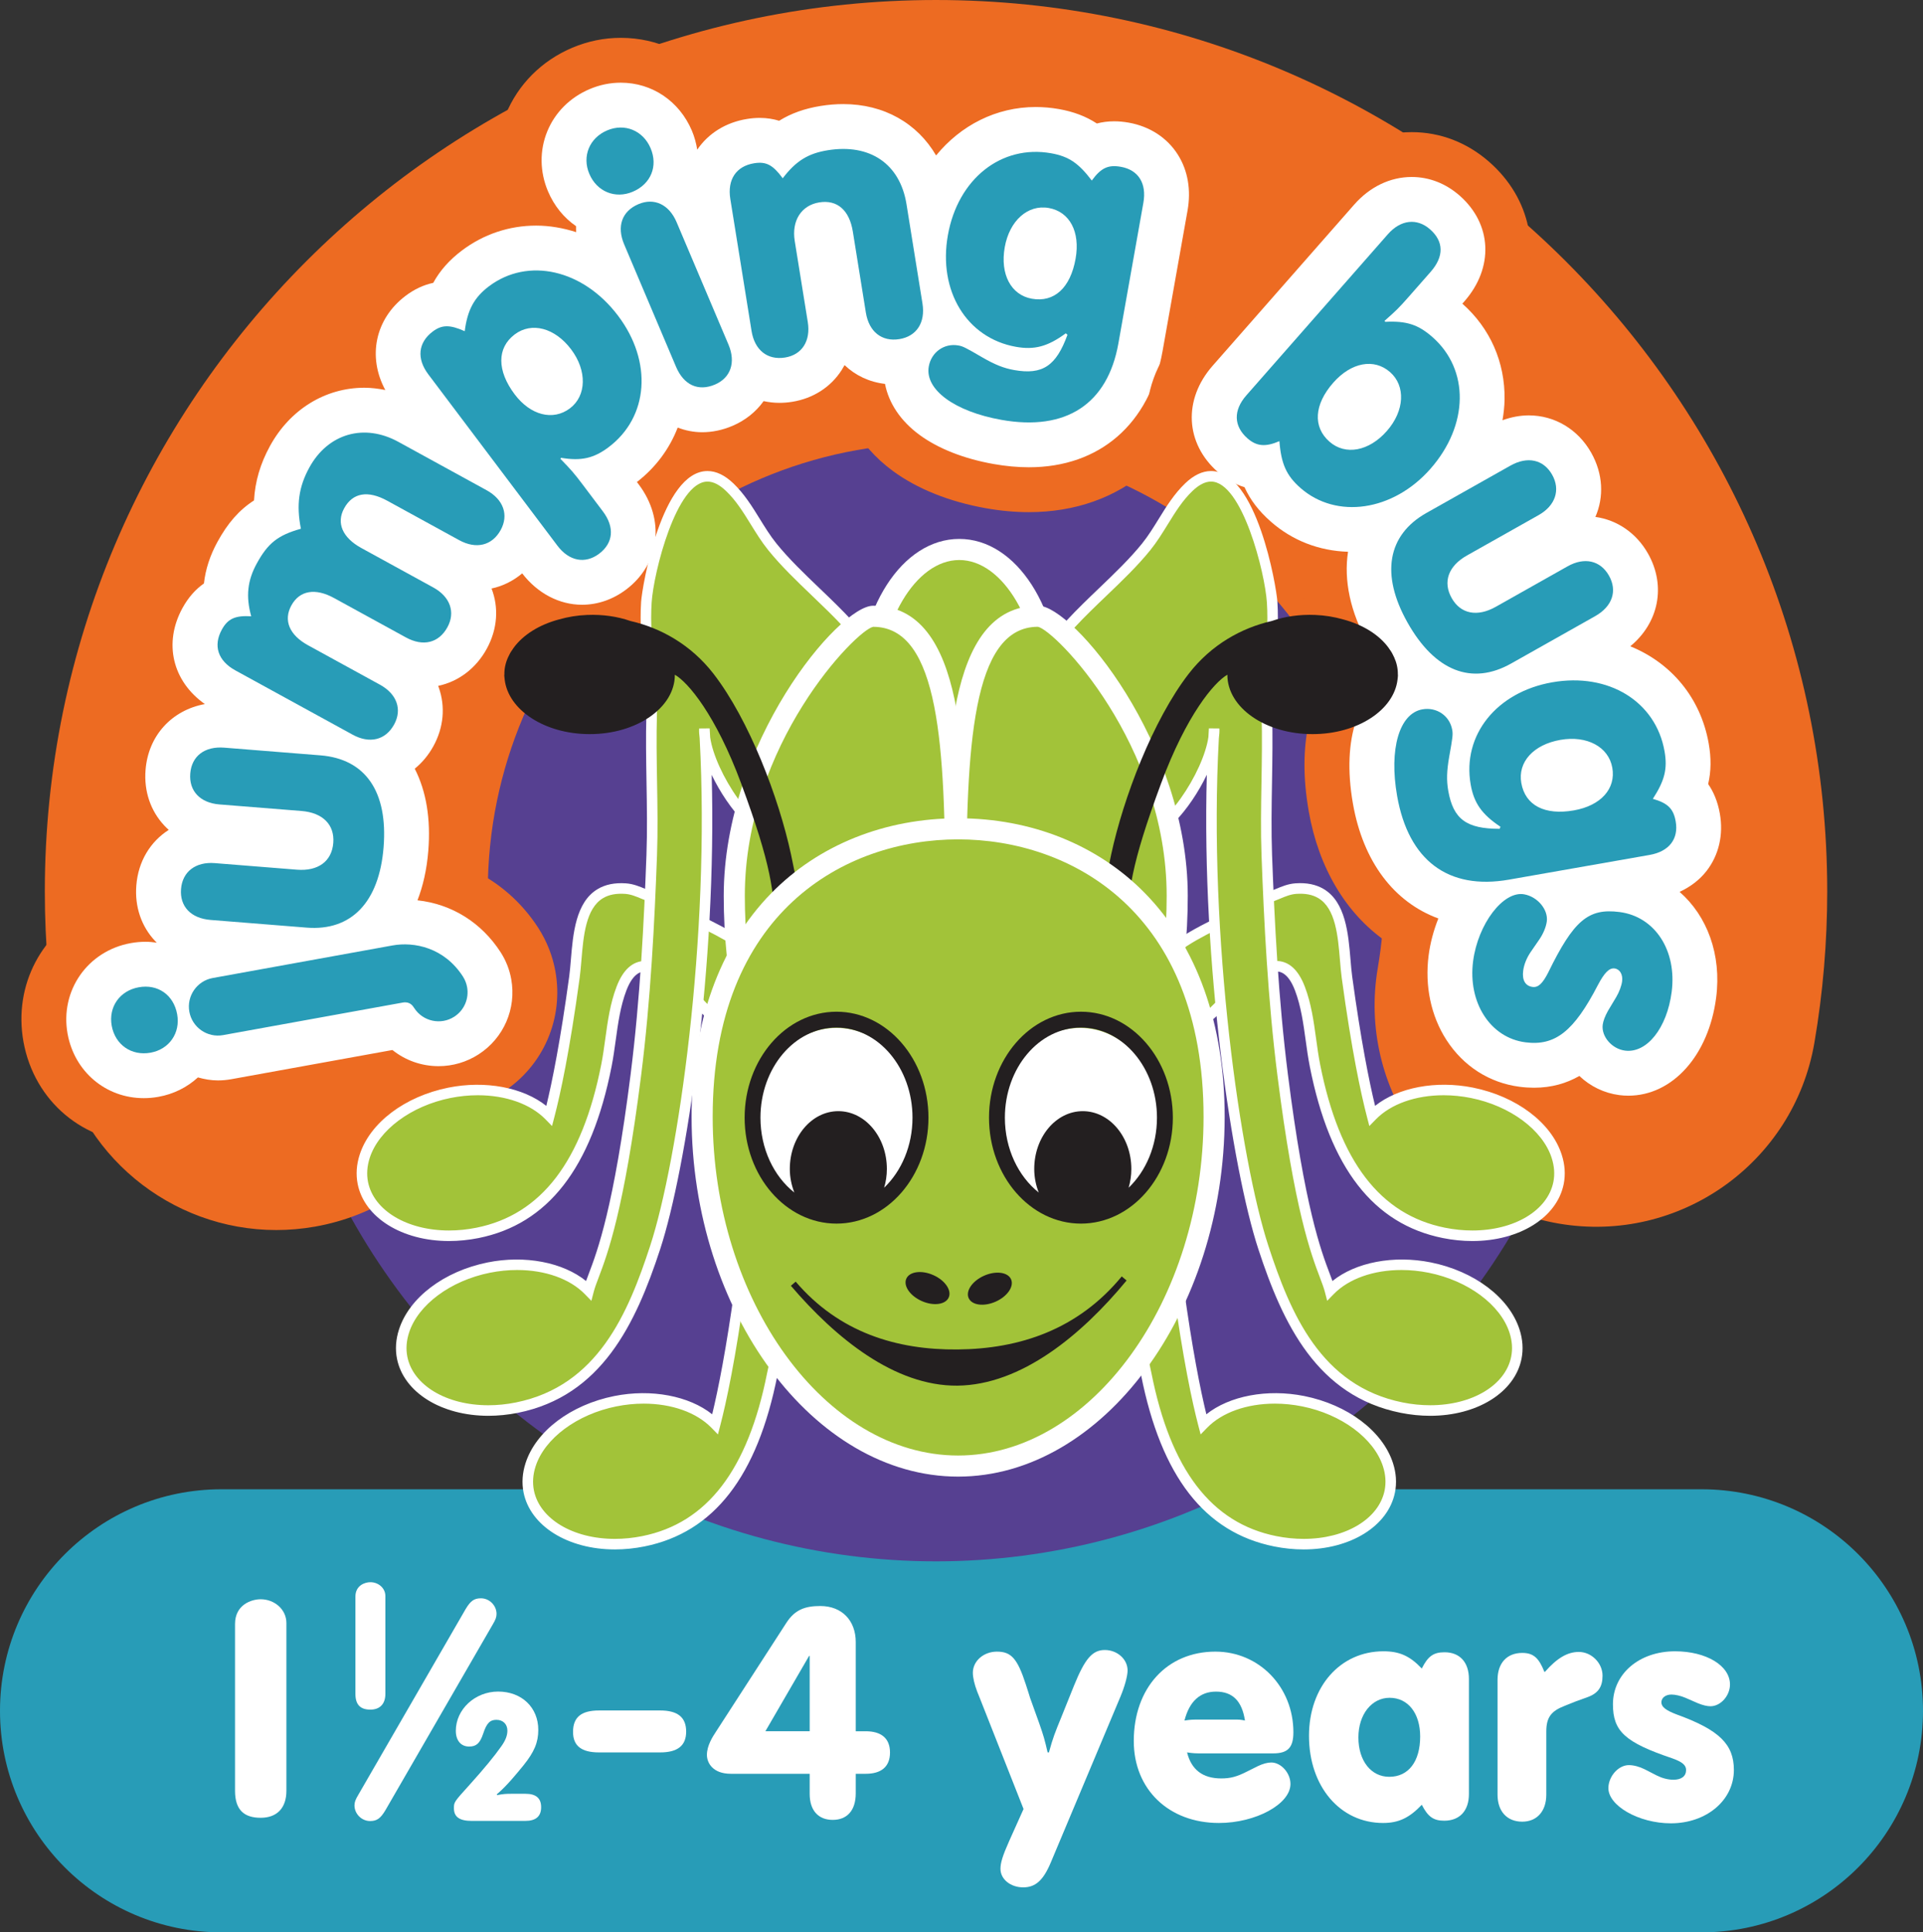
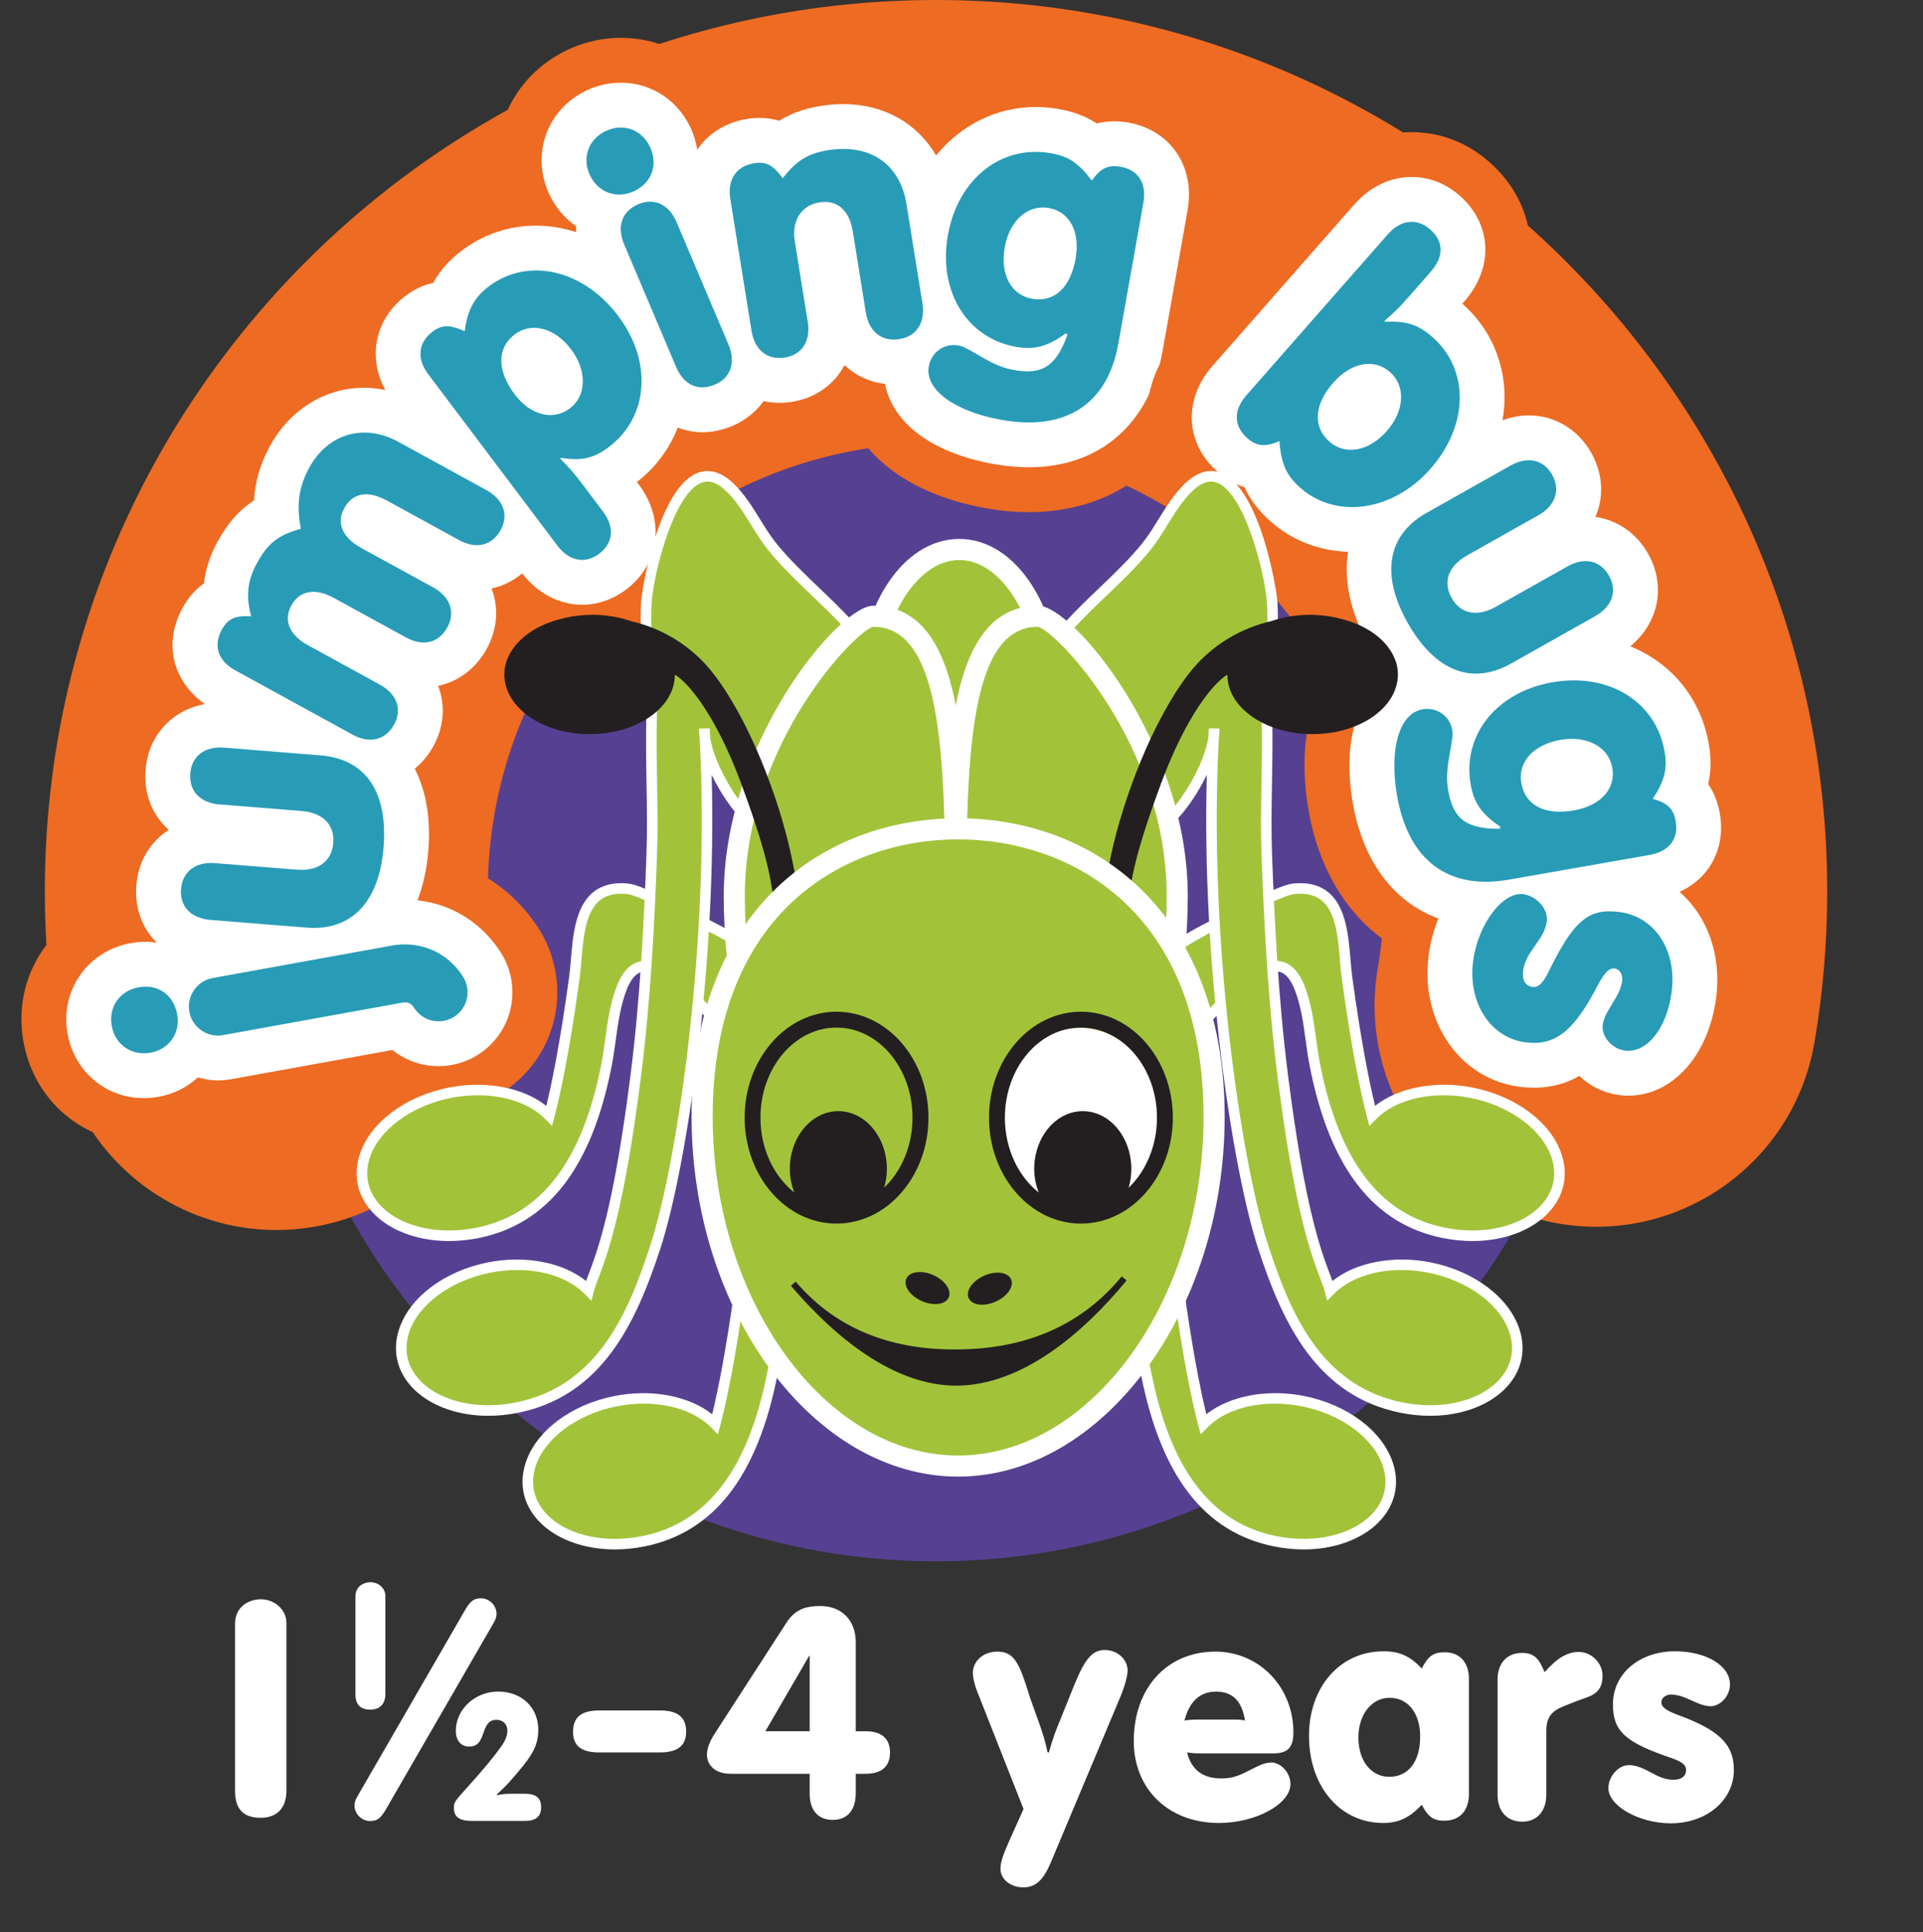
<svg xmlns="http://www.w3.org/2000/svg" version="1.1" id="Layer_1" x="0px" y="0px" width="390.072px" height="391.86px" viewBox="54.964 54.07 390.072 391.86" enable-background="new 54.964 54.07 390.072 391.86" xml:space="preserve">
  <rect x="54.964" y="54.07" width="390.072" height="391.86" fill="#333333" stroke="none" />
  <g>
-     <path fill="#289CB7" d="M400.11,445.93H99.89c-24.812,0-44.926-20.115-44.926-44.926s20.115-44.926,44.926-44.926h300.22   c24.816,0,44.926,20.115,44.926,44.926S424.926,445.93,400.11,445.93z" />
    <g>
      <path fill="#FFFFFF" d="M113.059,417.222c0,3.495-1.912,5.474-5.21,5.474c-3.297,0-5.21-1.517-5.21-5.474c0,0,0-31.255,0-33.829    c0-3.89,3.298-5.01,5.21-5.01c2.77,0,5.21,2.043,5.21,4.814V417.222z" />
      <path fill="#FFFFFF" d="M133.136,397.573c0,2.037-1.116,3.19-3.039,3.19c-1.922,0-3.038-0.882-3.038-3.19c0,0,0-18.228,0-19.729    c0-2.269,1.923-2.921,3.038-2.921c1.616,0,3.039,1.191,3.039,2.808V397.573z" />
      <path fill="#FFFFFF" d="M133.134,421.179c-0.989,1.648-1.715,2.177-3.099,2.177c-1.714,0-3.165-1.452-3.165-3.167    c0-0.658,0.197-1.187,0.791-2.175l21.761-37.652c0.988-1.648,1.714-2.175,3.098-2.175c1.715,0,3.165,1.45,3.165,3.163    c0,0.66-0.197,1.187-0.791,2.177L133.134,421.179z" />
      <path fill="#FFFFFF" d="M155.809,418.095c1.308-0.23,1.692-0.267,3-0.267h2.73c2.154,0,3.192,0.886,3.192,2.729    c0,1.847-1.077,2.77-3.192,2.77h-10.92c-2.423,0-3.577-0.807-3.577-2.539c0-1.268-0.039-1.23,3.23-4.845    c2.808-3.115,4.999-5.768,6.345-7.692c0.885-1.228,1.269-2.229,1.269-3.23c0-1.306-0.884-2.189-2.23-2.189    c-1.308,0-1.999,0.691-2.692,2.846c-0.654,1.922-1.384,2.574-2.846,2.574c-1.654,0-2.692-1.228-2.692-3.19    c0-4.346,3.884-7.96,8.575-7.96c4.807,0,8.153,3.23,8.153,7.768c0,2.539-0.808,4.461-3,7.191    c-1.576,1.924-3.345,4.076-5.114,5.614l-0.307,0.27L155.809,418.095z" />
      <path fill="#FFFFFF" d="M188.873,400.934c3.561,0,5.275,1.385,5.275,4.287c0,2.835-1.714,4.22-5.275,4.22h-12.396    c-3.561,0-5.275-1.32-5.275-4.153c0-2.969,1.648-4.354,5.275-4.354L188.873,400.934L188.873,400.934z" />
      <path fill="#FFFFFF" d="M219.204,413.775H203.21c-3.654,0-4.852-2.214-4.852-3.832c0-1.857,1.138-3.656,1.857-4.734l14.256-22.041    c1.737-2.697,3.834-3.416,6.889-3.416c4.432,0,7.188,2.994,7.188,7.308v18.091h2.037c2.995,0,4.912,1.316,4.912,4.312    s-1.917,4.312-4.912,4.312h-2.037v3.955c0,3.533-1.797,5.392-4.673,5.392c-2.875,0-4.671-1.86-4.671-5.273L219.204,413.775    L219.204,413.775z M219.204,389.874h-0.12l-8.865,15.276h8.986L219.204,389.874L219.204,389.874z" />
      <path fill="#FFFFFF" d="M253.819,398.693l-0.659-1.648c-0.528-1.383-0.858-2.77-0.858-3.758c0-2.373,2.176-4.285,4.88-4.285    c2.901,0,4.154,1.383,5.869,6.66c0.462,1.45,0.791,2.438,0.857,2.704l1.847,5.144c0.923,2.637,1.121,3.362,1.714,5.933h0.264    c0.857-3.1,1.187-3.89,2.505-7.122l2.572-6.395c2.243-5.541,3.759-7.254,6.264-7.254c2.506,0,4.616,1.847,4.616,4.153    c0,1.12-0.593,3.297-1.517,5.474l-14.046,33.431c-1.516,3.627-3.099,5.077-5.604,5.077c-2.572,0-4.616-1.646-4.616-3.757    c0-1.189,0.396-2.574,1.78-5.672l2.902-6.462L253.819,398.693z" />
      <path fill="#FFFFFF" d="M298.989,409.638c-1.581,0-1.846,0-3.231-0.196c0.858,3.493,3.165,5.275,6.925,5.275    c1.846,0,3.165-0.33,5.341-1.452l2.11-1.053c0.989-0.464,1.912-0.727,2.704-0.727c1.977,0,3.89,2.11,3.89,4.354    c0,4.086-7.055,7.912-14.506,7.912c-10.156,0-17.277-6.792-17.277-16.618c0-10.749,6.726-18.132,16.551-18.132    c8.902,0,15.826,7.187,15.826,16.352c0,3.098-1.121,4.285-4.088,4.285L298.989,409.638L298.989,409.638z M305.254,402.781    c1.055,0,1.319,0,2.243,0.196c-0.593-3.955-2.506-5.867-5.869-5.867c-3.232,0-5.408,1.976-6.397,5.867    c1.319-0.196,1.648-0.196,3.165-0.196H305.254z" />
      <path fill="#FFFFFF" d="M352.929,417.882c0,3.363-1.846,5.407-5.011,5.407c-2.176,0-3.297-0.79-4.55-3.23    c-2.505,2.637-4.682,3.692-7.847,3.692c-8.704,0-15.034-7.385-15.034-17.673c0-9.957,6.33-17.144,15.101-17.144    c3.231,0,5.341,0.923,7.78,3.493c1.253-2.503,2.374-3.297,4.616-3.297c3.099,0,4.945,2.045,4.945,5.407L352.929,417.882    L352.929,417.882z M330.51,406.408c0,4.747,2.572,7.979,6.264,7.979c3.89,0,6.265-3.098,6.265-8.175    c0-4.684-2.44-7.847-6.199-7.847C333.213,398.365,330.51,401.726,330.51,406.408z" />
      <path fill="#FFFFFF" d="M368.36,393.087c2.439-2.77,4.549-4.022,6.858-4.022c2.572,0,4.814,2.242,4.814,4.814    c0,2.242-0.858,3.562-3.034,4.352l-2.373,0.857l-2.309,0.923c-2.703,1.057-3.693,2.309-3.693,5.211v12.792    c0,3.362-1.912,5.472-4.879,5.472c-3.099,0-5.012-2.11-5.012-5.472v-23.276c0-3.43,1.913-5.474,5.012-5.474    c2.242,0,3.363,0.988,4.483,3.823L368.36,393.087L368.36,393.087z" />
      <path fill="#FFFFFF" d="M391.044,414.124c1.055,0.529,2.243,0.857,3.364,0.857c1.648,0,2.572-0.725,2.572-1.978    c0-0.988-0.792-1.648-2.836-2.373c-9.561-3.23-12.002-5.474-12.002-10.948c0-6.196,5.342-10.747,12.595-10.747    c6.33,0,11.145,2.9,11.145,6.727c0,2.307-1.913,4.417-3.957,4.417c-0.659,0-1.517-0.196-2.506-0.593l-2.572-1.12    c-0.922-0.397-2.044-0.66-2.835-0.66c-1.187,0-2.044,0.66-2.044,1.584c0,0.921,0.923,1.646,3.231,2.503    c8.506,3.1,11.474,6.002,11.474,11.211c0,6.134-5.54,10.814-12.792,10.814c-6.529,0-12.859-3.627-12.661-7.319    c0.132-2.373,2.11-4.483,4.154-4.483c0.988,0,2.176,0.328,3.231,0.857L391.044,414.124z" />
    </g>
    <circle fill="#564091" cx="244.831" cy="234.846" r="135.849" />
    <path fill="#ED6B22" d="M110.998,303.508c-21.396,0-40.351-15.339-44.193-37.138c-1.824-10.354-2.749-20.961-2.749-31.524   c0-99.679,81.095-180.776,180.776-180.776s180.776,81.097,180.776,180.776c0,10.273-0.873,20.583-2.595,30.645   c-4.185,24.458-27.417,40.884-51.861,36.706c-24.456-4.185-40.89-27.404-36.705-51.861c0.867-5.07,1.308-10.283,1.308-15.489   c0-50.133-40.788-90.923-90.923-90.923s-90.923,40.79-90.923,90.923c0,5.351,0.466,10.709,1.387,15.93   c4.306,24.436-12.011,47.734-36.448,52.042C116.211,303.282,113.585,303.508,110.998,303.508z" />
    <g>
      <path fill="#ED6B22" d="M84.137,285.86c-12.18,0-22.221-8.443-24.415-20.531c-2.081-11.57,3.848-22.398,13.973-27.028    c-0.242-1.759-0.292-3.573-0.142-5.413c0.334-4.21,1.688-8.129,3.894-11.464c-1.659-3.652-2.365-7.726-2.023-11.952    c0.485-6.136,3.172-11.564,7.337-15.494c-2.812-6.5-2.536-14.071,1.241-20.967c1.111-2.033,2.436-3.834,3.953-5.388    c0.664-2.741,1.713-5.432,3.138-8.033c1.997-3.642,4.22-6.55,6.836-8.911c0.673-3.616,1.939-7.097,3.827-10.542    c4.521-8.246,11.867-13.845,20.378-15.782c0.418-6.736,3.744-13.124,9.64-17.57c1.646-1.241,3.384-2.244,5.194-3.004    c1.692-2.273,3.748-4.312,6.209-6.171c3.94-2.967,8.361-5.01,13.053-6.063c-0.982-4.782-0.539-9.713,1.325-14.274    c2.49-6.086,7.275-10.885,13.467-13.511c3.163-1.341,6.481-2.02,9.861-2.02c7.534,0,14.324,3.28,18.941,8.888    c1.651-0.643,3.397-1.12,5.219-1.412c1.383-0.224,2.699-0.332,4.024-0.332c0.857,0,1.705,0.048,2.54,0.14    c2.553-1.149,5.319-1.955,8.378-2.448c2.031-0.326,4.061-0.493,6.034-0.493c7.488,0,14.244,2.336,19.572,6.619    c5.741-3.896,12.477-6.025,19.459-6.025c2.097,0,4.22,0.188,6.313,0.56c2.829,0.501,5.39,1.298,7.751,2.407    c0.614-0.048,1.233-0.071,1.855-0.071c1.487,0,2.971,0.134,4.534,0.412c6.857,1.22,12.585,5.012,16.129,10.682    c3.221,5.152,4.316,11.28,3.171,17.725l-5.068,28.509c-3.401,19.137-17.224,31.025-36.064,31.025c-2.812,0-5.758-0.267-8.754-0.8    c-7.387-1.314-13.889-3.917-18.815-7.532c-3.652-2.68-6.464-5.913-8.332-9.543c-3.055,2.302-6.681,3.84-10.667,4.483    c-1.208,0.194-2.432,0.303-3.639,0.322c-1.885,1.625-4.036,2.96-6.38,3.953c-3.146,1.333-6.401,2.01-9.673,2.01    c-0.004,0-0.013,0-0.017,0c-0.602,0.9-1.249,1.776-1.939,2.616c3.744,9.869,0.848,20.779-8.014,27.456    c-4.266,3.215-9.251,4.914-14.411,4.914c-3.109,0-6.151-0.627-8.992-1.818c-0.506,2.052-1.295,4.074-2.361,6.025    c-1.93,3.514-4.617,6.443-7.793,8.582c-0.067,3.802-1.082,7.605-3.021,11.148c-0.401,0.729-0.836,1.433-1.3,2.112    c1.345,4.678,1.797,9.859,1.345,15.487c-0.083,1.02-0.192,2.029-0.334,3.021c5.474,2.536,10.195,6.623,13.592,11.896    c1.73,2.703,2.887,5.641,3.451,8.747c1.738,9.602-2.436,19.229-10.642,24.525c-3.915,2.517-8.42,3.842-13.045,3.842    c-3.936,0-7.81-0.971-11.252-2.787l-29.224,5.294c-1.429,0.255-2.871,0.384-4.295,0.384c-0.598,0-1.195-0.025-1.797-0.075    c-2.628,1.594-5.549,2.701-8.633,3.257C87.221,285.72,85.671,285.86,84.137,285.86z" />
      <path fill="#FFFFFF" d="M283.912,78.94c-1.032-0.184-1.993-0.271-2.942-0.271c-1.279,0-2.449,0.163-3.51,0.445    c-2.256-1.473-4.743-2.397-7.684-2.923c-1.571-0.278-3.163-0.418-4.726-0.418c-8.014,0-15.205,3.708-20.203,9.823    c-3.798-6.51-10.555-10.417-18.828-10.417c-1.488,0-3.029,0.125-4.588,0.376c-3.23,0.522-5.967,1.483-8.42,3.004    c-1.174-0.362-2.486-0.579-3.944-0.579c-0.832,0-1.676,0.069-2.574,0.215c-4.262,0.687-7.843,2.9-10.095,6.23    c-0.213-1.295-0.552-2.586-1.082-3.844c-2.553-6.011-8.081-9.744-14.432-9.744c-2.156,0-4.279,0.437-6.31,1.299    c-3.969,1.682-7.024,4.73-8.599,8.581c-1.584,3.875-1.529,8.192,0.15,12.157c1.258,2.965,3.238,5.376,5.687,7.057    c-0.017,0.401,0.008,0.807,0.021,1.212c-2.637-0.838-5.357-1.324-8.119-1.324c-5.465,0-10.672,1.747-15.055,5.052    c-2.52,1.899-4.429,4.036-5.816,6.56c-1.964,0.418-3.836,1.293-5.591,2.616c-6.226,4.697-7.759,12.406-4.132,19.112    c-1.408-0.276-2.825-0.46-4.254-0.46c-7.927,0-15.08,4.412-19.133,11.808c-1.96,3.573-3.03,7.187-3.243,11.046    c-3.038,1.949-5.344,4.619-7.417,8.405c-1.504,2.747-2.419,5.543-2.741,8.428c-1.743,1.22-3.197,2.885-4.354,4.993    c-3.903,7.128-1.997,14.858,4.538,19.467c-6.69,1.233-11.474,6.38-12.026,13.354c-0.347,4.308,1.011,8.323,3.828,11.311    c0.28,0.297,0.572,0.581,0.873,0.852c-3.727,2.378-6.188,6.368-6.573,11.255c-0.351,4.323,1.024,8.351,3.865,11.338    c0.092,0.096,0.192,0.18,0.288,0.276c-0.748-0.109-1.508-0.18-2.285-0.18c-0.995,0-2.002,0.092-2.996,0.271    c-8.758,1.578-14.391,9.644-12.819,18.379c1.396,7.688,7.755,13.06,15.464,13.06c0.99,0,1.993-0.09,2.979-0.27    c3.063-0.552,5.808-1.926,7.998-3.936c1.295,0.364,2.641,0.61,4.045,0.61c0.89,0,1.788-0.079,2.674-0.238l32.734-5.929    c2.616,2.098,5.896,3.276,9.364,3.276c2.875,0,5.678-0.823,8.11-2.39c5.106-3.292,7.709-9.284,6.623-15.264    c-0.347-1.931-1.065-3.754-2.143-5.438c-3.899-6.052-9.953-9.79-16.872-10.542c1.103-2.858,1.884-6.168,2.194-10.028    c0.522-6.514-0.418-12.095-2.749-16.66c1.504-1.224,2.795-2.768,3.794-4.588c2.068-3.773,2.453-7.987,1.082-11.867    c-0.038-0.117-0.079-0.23-0.125-0.343c4.112-0.865,7.672-3.539,9.853-7.517c2.214-4.043,2.453-8.397,0.974-12.226    c2.298-0.487,4.408-1.55,6.217-3.071c3.105,4.045,7.521,6.364,12.143,6.364c3.171,0,6.259-1.065,8.938-3.084    c6.882-5.183,7.956-14.148,2.557-21.318l-0.368-0.489c3.882-2.996,6.639-6.811,8.273-11.035c1.563,0.593,3.226,0.94,4.981,0.94    c2.047,0,4.107-0.434,6.121-1.287c2.628-1.116,4.78-2.85,6.33-5.023c1.028,0.221,2.093,0.351,3.201,0.351    c0.852,0,1.722-0.071,2.591-0.209c4.245-0.685,7.81-2.967,10.033-6.429c0.209-0.332,0.409-0.669,0.593-1.013    c2.202,2.102,5.027,3.439,8.202,3.807c0.756,3.89,3.142,7.508,7.003,10.342c3.811,2.795,9.005,4.836,15.026,5.908    c2.469,0.439,4.88,0.66,7.162,0.66c14.353,0,24.49-8.791,27.106-23.521l5.068-28.511c0.748-4.189,0.079-8.1-1.926-11.309    C291.759,82.028,288.208,79.705,283.912,78.94z" />
      <path fill="#ED6B22" d="M385.264,285.361c-1.007,0-2.018-0.067-3.017-0.196c-2.841-0.368-5.553-1.241-8.039-2.576    c-2.574,0.771-5.273,1.16-8.081,1.16c-1.329,0-2.703-0.088-4.078-0.267c-8.833-1.143-16.409-5.971-21.327-13.59    c-4.296-6.66-6.067-14.911-4.989-23.232c0.075-0.585,0.167-1.174,0.267-1.759c-8.027-5.633-13.546-14.831-15.556-26.274    c-2.469-14.065,0.702-23.086,4.605-28.643c-0.142-0.242-0.284-0.489-0.422-0.735c-2.904-5.152-4.697-10.427-5.327-15.598    c-4.613-1.37-8.862-3.717-12.552-6.961c-2.352-2.066-4.262-4.262-5.779-6.652c-1.751-0.899-3.414-2.035-4.968-3.401    c-10.496-9.23-11.294-23.692-1.893-34.391l28.714-32.686c4.931-5.605,11.499-8.693,18.498-8.693c5.791,0,11.236,2.091,15.74,6.048    c8.478,7.454,10.559,18.377,5.988,27.954c3.075,4.35,5.064,9.324,5.841,14.649c7.016,1.141,13.116,5.411,16.772,11.904    c2.081,3.694,3.146,7.705,3.18,11.704c3.401,2.098,6.28,5.079,8.349,8.752c3.702,6.575,4.07,14.037,1.454,20.539    c6.222,5.202,10.4,12.427,11.883,20.859c0.497,2.829,0.631,5.511,0.393,8.117c0.861,1.891,1.487,3.932,1.868,6.107    c1.208,6.859-0.393,13.538-4.5,18.809c-0.004,0.006-0.013,0.013-0.017,0.019c3.414,6.182,4.814,13.609,3.827,21.233    C409.98,273.925,398.949,285.359,385.264,285.361L385.264,285.361z" />
      <path fill="#FFFFFF" d="M395.664,234.934c2.16-1.015,4.032-2.402,5.449-4.22c2.507-3.215,3.472-7.35,2.716-11.641    c-0.439-2.495-1.299-4.458-2.369-6.005c0.61-2.628,0.627-5.277,0.109-8.219c-1.625-9.251-7.596-16.342-15.911-19.718    c5.745-4.726,7.32-12.199,3.606-18.79c-2.331-4.141-6.234-6.825-10.68-7.446c1.755-4.034,1.575-8.708-0.844-13.008    c-2.674-4.747-7.408-7.58-12.665-7.58c-1.793,0-3.577,0.351-5.336,0.982c0.238-1.404,0.401-2.812,0.422-4.22    c0.109-7.546-2.929-14.441-8.562-19.417l0.401-0.455c6.021-6.851,5.628-15.671-0.944-21.45c-2.82-2.476-6.184-3.786-9.736-3.786    c-4.346,0-8.486,1.989-11.662,5.601l-28.718,32.684c-6.017,6.85-5.578,15.711,1.065,21.552c1.667,1.467,3.476,2.49,5.407,3.071    c1.187,2.628,2.921,4.861,5.336,6.984c4.375,3.842,9.777,5.929,15.661,6.111c-0.89,5.75,0.426,12.226,4.141,18.818    c1.371,2.43,2.812,4.469,4.283,6.188c-5.896,3.775-9.828,12.4-7.429,26.08c2.068,11.775,8.315,19.962,17.324,23.278    c-0.965,2.419-1.646,4.968-1.972,7.5c-0.802,6.195,0.48,12.276,3.61,17.129c3.443,5.332,8.716,8.708,14.85,9.502    c0.995,0.13,1.972,0.192,2.913,0.192c3.573,0,6.602-0.894,9.205-2.388c2.231,2.125,5.056,3.487,8.089,3.88    c0.618,0.082,1.233,0.121,1.843,0.121c8.975-0.002,16.3-8.173,17.812-19.875C404.209,247.634,401.234,239.793,395.664,234.934z" />
    </g>
    <g>
      <path fill="#289CB7" d="M83.105,254.278c3.865-0.698,7.087,1.536,7.797,5.478c0.69,3.79-1.609,7.103-5.398,7.786    c-3.865,0.7-7.179-1.598-7.881-5.463C76.942,258.289,79.236,254.975,83.105,254.278z M148.874,252.109    c-3.786-5.877-9.874-7.114-14.315-6.309l-36.444,6.6c-3.196,0.579-5.319,3.641-4.743,6.836c0.581,3.196,3.644,5.321,6.84,4.743    l36.444-6.6c1.446-0.263,2.039,0.658,2.323,1.101c1.759,2.735,5.398,3.522,8.131,1.765c2.06-1.329,3.017-3.727,2.603-6    C149.58,253.509,149.304,252.782,148.874,252.109z" />
      <path fill="#289CB7" d="M97.675,240.623c-3.995-0.32-6.272-2.743-5.988-6.274c0.28-3.531,2.992-5.557,6.832-5.248l16.659,1.331    c4.299,0.345,7.091-1.673,7.392-5.436c0.292-3.685-2.139-6.119-6.439-6.466l-16.659-1.33c-3.92-0.313-6.197-2.737-5.913-6.268    c0.28-3.535,2.917-5.564,6.907-5.244l19.505,1.559c9.134,0.731,13.705,7.354,12.803,18.64    c-0.89,11.133-6.539,17.019-15.598,16.294L97.675,240.623z" />
      <path fill="#289CB7" d="M102.715,190.024c-3.577-1.964-4.529-5.031-2.754-8.273c1.22-2.229,2.729-2.896,5.963-2.706    c-1.124-4.041-0.761-7.268,1.128-10.711c2.256-4.12,4.283-5.733,8.95-7.039c-0.957-4.828-0.439-8.497,1.709-12.412    c3.777-6.89,11.094-9.026,18.051-5.215l17.9,9.811c3.443,1.889,4.529,5.031,2.866,8.069c-1.743,3.176-4.977,3.949-8.419,2.062    l-14.591-7.995c-3.915-2.148-7.003-1.644-8.741,1.529c-1.63,2.973-0.363,5.95,3.485,8.06l14.591,7.998    c3.443,1.886,4.529,5.031,2.867,8.068c-1.743,3.176-4.91,3.986-8.42,2.062l-14.591-7.995c-3.782-2.072-6.97-1.54-8.637,1.5    c-1.667,3.038-0.401,6.017,3.38,8.089l14.591,7.998c3.443,1.886,4.534,5.031,2.866,8.069c-1.742,3.176-4.976,3.949-8.419,2.06    L102.715,190.024z" />
      <path fill="#289CB7" d="M168.638,147.111c2.164,2.227,2.687,2.796,4.634,5.378l3.986,5.29c2.411,3.199,2.127,6.401-0.765,8.582    c-2.829,2.131-6.096,1.508-8.457-1.63l-26.19-34.748c-2.411-3.197-2.064-6.447,0.886-8.674c1.847-1.391,3.447-1.44,6.501-0.075    c0.543-4.27,1.893-6.828,4.906-9.101c7.935-5.979,19.125-3.418,26.215,5.992c6.999,9.287,6.192,20.501-1.926,26.621    c-3.013,2.271-5.566,2.846-9.652,2.164L168.638,147.111z M159.366,134.041c3.201,4.241,7.759,5.432,11.207,2.837    c3.38-2.549,3.493-7.649,0.246-11.954c-3.288-4.367-8.006-5.633-11.449-3.038C155.739,124.623,155.751,129.242,159.366,134.041z" />
      <path fill="#289CB7" d="M186.939,84.134c1.534,3.617,0.067,7.252-3.623,8.815c-3.543,1.504-7.279-0.006-8.812-3.625    c-1.504-3.543,0.008-7.279,3.623-8.812C181.67,79.007,185.406,80.52,186.939,84.134z M181.578,103.641    c-1.563-3.687-0.439-6.757,2.891-8.171c3.192-1.352,6.209,0.046,7.743,3.66l10.521,24.816c1.533,3.619,0.443,6.759-2.75,8.11    c-3.405,1.444-6.322,0.088-7.885-3.6L181.578,103.641z" />
      <path fill="#289CB7" d="M203.106,94.43c-0.639-3.953,1.187-6.665,4.834-7.254c2.436-0.391,3.798,0.326,5.796,3.046    c2.704-3.556,5.194-5.047,9.147-5.685c8.591-1.383,14.645,2.789,15.957,10.925l3.242,20.148c0.623,3.878-1.191,6.665-4.688,7.229    c-3.573,0.575-6.167-1.504-6.794-5.382l-2.641-16.421c-0.698-4.333-3.155-6.512-6.807-5.925c-3.648,0.589-5.641,3.719-4.981,7.822    l2.645,16.423c0.627,3.875-1.187,6.665-4.609,7.216c-3.573,0.574-6.171-1.502-6.794-5.38L203.106,94.43z" />
      <path fill="#289CB7" d="M271.155,121.663c-3.685,2.708-6.393,3.399-10.108,2.739c-10.007-1.78-15.82-11.338-13.81-22.639    c2.035-11.449,10.86-18.406,20.946-16.613c3.564,0.633,5.586,2.01,8.244,5.532c1.868-2.561,3.318-3.242,5.896-2.785    c3.564,0.633,5.269,3.362,4.567,7.306l-5.068,28.514c-2.185,12.285-10.601,17.827-23.721,15.496    c-9.477-1.686-15.573-6.132-14.737-10.835c0.514-2.881,3.117-4.765,6-4.252c0.907,0.159,1.412,0.405,4.885,2.432    c2.557,1.471,4.308,2.173,6.431,2.553c5.762,1.024,8.52-0.834,10.818-7.154L271.155,121.663z M258.771,104.207    c-0.969,5.457,1.254,9.686,5.499,10.442c4.55,0.808,7.822-2.206,8.875-8.123c0.969-5.461-1.203-9.522-5.449-10.279    C263.45,95.495,259.727,98.821,258.771,104.207z" />
      <path fill="#289CB7" d="M335.946,119.337c4.295-0.225,6.694,0.547,9.585,3.09c7.521,6.608,7.375,17.856-0.401,26.706    c-7.575,8.62-19.087,10.291-26.378,3.886c-2.833-2.49-3.915-4.876-4.266-9.489c-2.816,1.216-4.625,1.061-6.477-0.564    c-2.833-2.49-2.879-5.708-0.234-8.716l28.714-32.684c2.595-2.95,5.9-3.326,8.557-0.988c2.779,2.44,2.867,5.488,0.121,8.614    l-4.371,4.974c-2.135,2.43-2.699,2.956-4.972,4.958L335.946,119.337z M325.396,131.693c-3.861,4.396-4.17,8.946-0.756,11.944    c3.238,2.848,8.039,1.937,11.645-2.171c3.61-4.107,3.832-9.143,0.648-11.938C333.694,126.683,329.056,127.529,325.396,131.693z" />
      <path fill="#289CB7" d="M361.343,148.494c3.489-1.966,6.731-1.228,8.47,1.855c1.738,3.088,0.623,6.28-2.733,8.169l-14.558,8.202    c-3.757,2.118-4.939,5.348-3.088,8.637c1.814,3.22,5.19,3.88,8.946,1.763l14.557-8.202c3.422-1.93,6.665-1.195,8.403,1.893    c1.738,3.086,0.689,6.24-2.8,8.206l-17.04,9.602c-7.981,4.498-15.473,1.559-21.026-8.303c-5.482-9.727-4.086-17.76,3.828-22.221    L361.343,148.494z" />
      <path fill="#289CB7" d="M359.325,221.728c-3.811-2.538-5.386-4.841-6.038-8.56c-1.759-10.014,5.231-18.749,16.534-20.733    c11.457-2.01,21.017,3.896,22.789,13.985c0.627,3.566,0.025,5.94-2.373,9.646c3.046,0.871,4.183,2.004,4.634,4.582    c0.627,3.564-1.35,6.103-5.294,6.794l-28.526,5.01c-12.293,2.156-20.382-3.853-22.689-16.977    c-1.663-9.481,0.426-16.73,5.131-17.558c2.883-0.506,5.545,1.295,6.05,4.178c0.159,0.911,0.1,1.467-0.614,5.424    c-0.506,2.904-0.564,4.793-0.192,6.917c1.011,5.764,3.702,7.718,10.425,7.711L359.325,221.728z M371.48,204.109    c-5.461,0.959-8.674,4.494-7.927,8.741c0.798,4.554,4.755,6.596,10.672,5.557c5.461-0.961,8.536-4.391,7.789-8.641    C381.27,205.517,376.866,203.163,371.48,204.109z" />
      <path fill="#289CB7" d="M365.429,247.168c-0.769,1.141-1.329,2.467-1.496,3.767c-0.251,1.91,0.451,3.088,1.905,3.276    c1.145,0.146,2.027-0.671,3.176-2.929c5.177-10.592,8.14-13.08,14.478-12.262c7.183,0.932,11.65,7.801,10.563,16.202    c-0.948,7.333-5.035,12.475-9.464,11.9c-2.674-0.345-4.83-2.877-4.525-5.244c0.1-0.765,0.46-1.728,1.065-2.814l1.684-2.81    c0.598-1.011,1.07-2.269,1.187-3.188c0.18-1.375-0.455-2.465-1.525-2.605c-1.07-0.138-2.047,0.823-3.389,3.368    c-4.864,9.389-8.67,12.391-14.704,11.61c-7.103-0.919-11.7-8.039-10.609-16.44c0.978-7.563,6.13-14.353,10.379-13.569    c2.729,0.508,4.876,3.117,4.571,5.484c-0.15,1.147-0.71,2.474-1.479,3.614L365.429,247.168z" />
    </g>
    <g>
      <path fill="#A2C339" d="M307.537,238.427c1.722-0.971,3.476-1.882,5.332-2.566c1.659-0.614,3.151-1.469,4.964-1.592    c2.148-0.148,3.811,0.242,5.106,1.017c4.947,2.96,4.513,11.505,5.248,16.927c2.043,14.98,3.949,23.671,5.102,28.1    c4.183-4.283,11.992-6.288,20.257-4.634c8.658,1.742,15.289,6.991,17.186,12.874c0.577,1.78,0.735,3.606,0.376,5.419    c-1.575,7.843-11.984,12.379-23.253,10.112c-17.056-3.426-23.303-19.555-26.144-33.891c-1.032-5.19-1.161-10.668-3.067-15.661    c-3.129-8.204-8.933-3.6-13.747,0.913c-1.889,1.77-3.731,4.149-5.963,5.539c-6.397,3.986-13.346-3.621-9.953-9.997    C292.115,245.102,302.097,241.502,307.537,238.427z" />
      <path fill="#FFFFFF" d="M353.631,305.737c-1.978,0-3.992-0.203-5.988-0.604c-14.086-2.829-22.913-14.19-26.982-34.731    c-0.355-1.788-0.608-3.625-0.852-5.401c-0.466-3.391-0.949-6.899-2.165-10.087c-1.462-3.836-3.242-3.836-3.825-3.836    c-2.382,0-5.478,2.603-8.192,5.148c-0.591,0.552-1.176,1.168-1.772,1.792c-1.339,1.404-2.724,2.856-4.356,3.874    c-1.35,0.84-2.777,1.266-4.243,1.266c-2.76,0-5.432-1.59-6.967-4.151c-1.59-2.645-1.684-5.831-0.253-8.522    c2.568-4.822,9.259-8.119,14.639-10.766c1.592-0.783,3.086-1.519,4.335-2.225c1.559-0.88,3.429-1.88,5.488-2.637    c0.424-0.159,0.838-0.33,1.249-0.506c1.231-0.514,2.501-1.049,4.011-1.153c2.273-0.161,4.174,0.238,5.729,1.17    c4.446,2.657,4.985,9.092,5.417,14.261c0.102,1.222,0.199,2.39,0.341,3.439c1.782,13.064,3.449,21.325,4.648,26.261    c4.688-3.733,12.327-5.206,19.862-3.7c8.842,1.78,15.903,7.116,17.992,13.595c0.654,2.016,0.792,4.022,0.407,5.956    C370.79,300.986,363.173,305.737,353.631,305.737z M313.819,248.94c2.545,0,4.504,1.755,5.822,5.213    c1.306,3.418,1.805,7.047,2.288,10.559c0.238,1.744,0.487,3.55,0.829,5.273c3.886,19.601,12.163,30.411,25.307,33.051    c1.857,0.374,3.729,0.562,5.566,0.562c8.509,0,15.264-4.045,16.427-9.836c0.311-1.569,0.194-3.211-0.345-4.878    c-1.828-5.668-8.409-10.55-16.379-12.155c-1.847-0.37-3.708-0.558-5.536-0.558c-5.699,0-10.709,1.782-13.745,4.891l-1.323,1.354    l-0.476-1.832c-1.224-4.697-3.107-13.406-5.127-28.225c-0.148-1.082-0.249-2.288-0.355-3.547    c-0.411-4.927-0.879-10.509-4.383-12.606c-1.185-0.708-2.645-0.995-4.483-0.869c-1.155,0.079-2.213,0.522-3.33,0.992    c-0.439,0.184-0.882,0.37-1.335,0.537c-1.92,0.706-3.694,1.657-5.179,2.494c-1.289,0.729-2.821,1.483-4.442,2.281    c-5.102,2.511-11.453,5.637-13.695,9.851c-1.093,2.052-1.019,4.389,0.196,6.416c1.761,2.931,5.342,3.984,8.246,2.169    c1.402-0.871,2.693-2.225,3.94-3.533c0.625-0.654,1.239-1.297,1.857-1.878C307.119,251.896,310.546,248.94,313.819,248.94z" />
    </g>
    <g>
      <path fill="#A2C339" d="M192.137,238.427c-1.717-0.971-3.476-1.882-5.332-2.566c-1.659-0.614-3.15-1.469-4.96-1.592    c-2.152-0.148-3.815,0.242-5.11,1.017c-4.947,2.96-4.513,11.505-5.248,16.927c-2.043,14.98-3.945,23.671-5.102,28.1    c-4.183-4.283-11.992-6.288-20.257-4.634c-8.658,1.742-15.289,6.991-17.186,12.874c-0.577,1.78-0.736,3.606-0.376,5.419    c1.575,7.843,11.988,12.379,23.253,10.112c17.056-3.426,23.307-19.555,26.144-33.891c1.032-5.19,1.162-10.668,3.067-15.661    c3.134-8.204,8.938-3.6,13.747,0.913c1.889,1.77,3.731,4.149,5.967,5.539c6.397,3.986,13.342-3.621,9.949-9.997    C207.56,245.102,197.582,241.502,192.137,238.427z" />
      <path fill="#FFFFFF" d="M146.045,305.737c-9.542,0-17.161-4.751-18.527-11.553c-0.384-1.937-0.247-3.942,0.407-5.96    c2.089-6.476,9.151-11.812,17.992-13.592c7.536-1.508,15.174-0.035,19.864,3.7c1.193-4.908,2.858-13.15,4.646-26.261    c0.142-1.049,0.238-2.217,0.34-3.439c0.433-5.169,0.972-11.604,5.417-14.261c1.554-0.932,3.437-1.323,5.733-1.17    c1.506,0.104,2.776,0.639,4.005,1.153c0.412,0.173,0.827,0.347,1.254,0.506c2.089,0.769,4.03,1.813,5.486,2.637    c1.249,0.706,2.739,1.437,4.329,2.221c5.382,2.649,12.078,5.944,14.645,10.77c1.433,2.691,1.339,5.879-0.251,8.524    c-1.538,2.559-4.208,4.149-6.968,4.149l0,0c-1.464,0-2.891-0.426-4.241-1.266c-1.636-1.017-3.023-2.472-4.364-3.878    c-0.593-0.623-1.178-1.237-1.768-1.788c-2.712-2.547-5.806-5.148-8.188-5.148c-0.585,0-2.365,0-3.83,3.836    c-1.216,3.188-1.698,6.696-2.164,10.087c-0.245,1.776-0.497,3.612-0.852,5.401c-4.063,20.539-12.89,31.9-26.982,34.731    C150.035,305.534,148.021,305.737,146.045,305.737z M151.876,276.171c-1.828,0-3.69,0.188-5.536,0.558    c-7.97,1.605-14.551,6.487-16.379,12.153c-0.539,1.669-0.656,3.311-0.345,4.882c1.164,5.789,7.92,9.834,16.43,9.834    c1.836,0,3.708-0.188,5.564-0.562c13.15-2.641,21.427-13.452,25.307-33.049c0.343-1.726,0.591-3.531,0.829-5.275    c0.483-3.512,0.982-7.141,2.288-10.561c1.32-3.455,3.28-5.21,5.827-5.21c3.276,0,6.698,2.956,9.65,5.727    c0.618,0.577,1.231,1.218,1.853,1.872c1.249,1.31,2.54,2.664,3.946,3.537c2.914,1.818,6.485,0.76,8.244-2.167    c1.216-2.027,1.289-4.366,0.196-6.418c-2.244-4.214-8.597-7.344-13.701-9.855c-1.63-0.802-3.157-1.554-4.438-2.279    c-1.387-0.783-3.228-1.774-5.175-2.492c-0.455-0.167-0.898-0.353-1.339-0.539c-1.118-0.468-2.173-0.911-3.324-0.99    c-1.855-0.125-3.303,0.163-4.488,0.869c-3.503,2.097-3.972,7.68-4.383,12.606c-0.107,1.26-0.207,2.465-0.355,3.547    c-2.029,14.881-3.907,23.564-5.127,28.225l-0.478,1.832l-1.32-1.354C162.585,277.953,157.575,276.171,151.876,276.171z" />
    </g>
    <g>
      <path fill="#A2C339" d="M268.088,195.447c0,16.54-8.303,29.951-18.54,29.951c-10.241,0-18.544-13.411-18.544-29.951    c0-16.542,8.303-29.951,18.544-29.951C259.786,165.496,268.088,178.905,268.088,195.447z" />
      <path fill="#FFFFFF" d="M249.549,227.538c-11.597,0-20.683-14.098-20.683-32.09c0-17.996,9.086-32.09,20.683-32.09    c11.595,0,20.679,14.094,20.679,32.09C270.228,213.44,261.144,227.538,249.549,227.538z M249.549,167.636    c-8.892,0-16.405,12.736-16.405,27.812s7.513,27.812,16.405,27.812c8.889,0,16.4-12.736,16.4-27.812    S258.438,167.636,249.549,167.636z" />
    </g>
    <g>
      <path fill="#A2C339" d="M266.626,187.73c5.085-8.44,14.616-15.063,20.842-22.773c3.113-3.859,5.022-8.637,8.653-12.105    c10.571-10.095,16.526,17.595,16.893,23.339c0.531,8.292-1.304,14.531-1.07,22.821c0.263,9.261-0.359,19.217-0.017,28.474    c0.552,14.904,1.354,29.809,3.226,44.619c4.279,33.872,8.424,39.217,9.581,43.652c4.178-4.283,11.992-6.291,20.257-4.636    c8.654,1.743,15.285,6.993,17.186,12.874c0.577,1.78,0.731,3.608,0.372,5.419c-1.575,7.843-11.984,12.377-23.253,10.112    c-17.052-3.426-23.52-18.594-28.066-32.479c-5.842-17.846-12.477-64.536-9.982-105.209c0.292,7.013-8.942,22.386-16.271,22.486    C267.257,224.569,258.357,201.452,266.626,187.73z" />
      <path fill="#FFFFFF" d="M345.072,341.179c-1.977,0-3.991-0.203-5.986-0.604c-16.937-3.403-23.886-17.965-28.873-33.196    c-5.325-16.271-11.537-57.529-10.45-96.2c-3.359,7.013-9.443,14.144-14.771,14.215l-0.293,0.004    c-7.63,0-14.382-4.208-18.527-11.545c-4.786-8.474-4.972-19.192-0.464-26.675c3.067-5.089,7.705-9.529,12.19-13.822    c3.056-2.927,6.218-5.95,8.737-9.071c1.239-1.538,2.317-3.282,3.359-4.97c1.55-2.509,3.153-5.1,5.386-7.235    c1.732-1.655,3.491-2.49,5.231-2.49c9.285,0,13.267,23.383,13.469,26.533c0.286,4.488-0.111,8.436-0.493,12.255    c-0.336,3.334-0.683,6.782-0.574,10.603c0.125,4.454,0.048,9.136-0.027,13.661c-0.084,4.918-0.167,10.003,0.01,14.804    c0.493,13.329,1.26,29.044,3.217,44.525c3.414,27.028,6.723,35.755,8.501,40.445c0.196,0.516,0.374,0.986,0.533,1.429    c4.682-3.788,12.374-5.29,19.954-3.773c8.835,1.78,15.899,7.116,17.992,13.595c0.652,2.012,0.788,4.018,0.403,5.956    C362.233,336.428,354.613,341.179,345.072,341.179z M300.181,201.774l2.137,0.021c0.025,0.612-0.015,1.291-0.115,2.014    c-2.196,40.372,4.421,85.725,10.045,102.906c4.456,13.613,10.607,28.415,27.26,31.762c1.855,0.374,3.727,0.562,5.564,0.562    c8.509,0,15.266-4.045,16.429-9.836c0.313-1.573,0.199-3.215-0.34-4.878c-1.832-5.668-8.413-10.55-16.38-12.155    c-1.845-0.37-3.708-0.558-5.534-0.558c-5.704,0-10.713,1.784-13.747,4.893l-1.322,1.354l-0.476-1.832    c-0.215-0.823-0.556-1.719-0.984-2.852c-1.811-4.772-5.179-13.655-8.624-40.936c-1.968-15.563-2.739-31.338-3.234-44.713    c-0.18-4.859-0.094-9.974-0.01-14.919c0.075-4.502,0.153-9.159,0.027-13.565c-0.111-3.959,0.242-7.475,0.585-10.879    c0.393-3.905,0.763-7.59,0.487-11.902c-0.391-6.109-5.033-24.532-11.334-24.532c-1.172,0-2.434,0.637-3.752,1.897    c-2.037,1.945-3.497,4.31-5.045,6.815c-1.076,1.743-2.192,3.547-3.516,5.188c-2.605,3.228-5.814,6.299-8.919,9.272    c-4.385,4.197-8.921,8.539-11.837,13.381c-4.124,6.844-3.926,16.697,0.493,24.519c3.754,6.646,9.828,10.459,16.663,10.459    l0.263-0.004c6.136-0.083,14.136-12.727,15.122-19.743L300.181,201.774z" />
    </g>
    <g>
      <path fill="#A2C339" d="M286.925,300.894c1.538-0.926,3.435-0.752,5.482,1.673c1.529,1.811,1.187,9.531,1.55,12.186    c2.043,14.98,3.949,23.669,5.106,28.1c4.178-4.283,11.992-6.288,20.257-4.634c8.654,1.74,15.285,6.991,17.186,12.874    c0.577,1.778,0.731,3.606,0.372,5.419c-1.575,7.845-11.984,12.379-23.253,10.11c-17.052-3.426-23.303-19.553-26.144-33.887    c-1.408-7.116-5.457-18.157-4.287-25.325C283.582,305.033,284.965,302.075,286.925,300.894z" />
      <path fill="#FFFFFF" d="M319.406,368.278c-1.978,0-3.995-0.205-5.992-0.606c-14.086-2.831-22.913-14.19-26.982-34.727    c-0.384-1.945-0.976-4.208-1.6-6.604c-1.676-6.422-3.575-13.701-2.693-19.102c0.411-2.518,1.911-5.862,4.235-7.262    c2.196-1.324,4.68-0.673,6.85,1.901c1.216,1.44,1.429,4.799,1.596,9.389c0.05,1.337,0.096,2.601,0.196,3.343    c1.786,13.085,3.454,21.337,4.651,26.261c4.688-3.736,12.335-5.204,19.864-3.7c8.835,1.778,15.899,7.114,17.992,13.595    c0.652,2.01,0.788,4.013,0.403,5.956C336.56,363.527,328.945,368.278,319.406,368.278z M288.688,301.446    c-0.401,0-0.808,0.123-1.212,0.366c-1.644,0.99-2.892,3.712-3.228,5.772c-0.808,4.953,1.03,12.001,2.653,18.218    c0.633,2.428,1.231,4.72,1.628,6.727c3.884,19.595,12.163,30.404,25.307,33.045c1.859,0.374,3.733,0.564,5.57,0.564    c8.507,0,15.26-4.045,16.423-9.836c0.313-1.575,0.199-3.217-0.34-4.878c-1.832-5.668-8.413-10.553-16.38-12.155    c-1.847-0.37-3.711-0.558-5.539-0.558c-5.701,0-10.711,1.782-13.743,4.891l-1.32,1.354l-0.478-1.832    c-1.224-4.682-3.107-13.379-5.131-28.225c-0.117-0.846-0.163-2.102-0.215-3.554c-0.098-2.655-0.259-7.099-1.093-8.087    C290.575,302.056,289.599,301.446,288.688,301.446z" />
    </g>
    <g>
      <path fill="#A2C339" d="M232.471,187.73c-5.089-8.44-14.616-15.063-20.842-22.773c-3.117-3.859-5.027-8.637-8.658-12.105    c-10.571-10.095-16.526,17.595-16.893,23.339c-0.531,8.292,1.308,14.531,1.07,22.821c-0.263,9.261,0.359,19.217,0.017,28.474    c-0.552,14.904-1.354,29.809-3.226,44.619c-4.279,33.872-8.424,39.217-9.577,43.652c-4.182-4.283-11.992-6.291-20.257-4.636    c-8.658,1.743-15.289,6.993-17.186,12.874c-0.577,1.78-0.736,3.608-0.376,5.419c1.575,7.843,11.984,12.377,23.253,10.112    c17.056-3.426,23.521-18.594,28.067-32.479c5.842-17.846,12.481-64.536,9.982-105.209c-0.292,7.013,8.942,22.386,16.271,22.486    C231.836,224.569,240.736,201.452,232.471,187.73z" />
      <path fill="#FFFFFF" d="M154.021,341.179c-9.541,0-17.161-4.751-18.527-11.553c-0.384-1.937-0.247-3.94,0.407-5.96    c2.089-6.476,9.153-11.812,17.992-13.592c7.575-1.519,15.266-0.015,19.952,3.773c0.161-0.445,0.338-0.917,0.535-1.437    c1.778-4.692,5.085-13.425,8.497-40.437c1.958-15.481,2.724-31.196,3.217-44.525c0.178-4.801,0.094-9.886,0.01-14.804    c-0.075-4.525-0.153-9.207-0.027-13.661c0.111-3.825-0.236-7.277-0.572-10.615c-0.384-3.815-0.781-7.759-0.495-12.243    c0.203-3.151,4.185-26.533,13.469-26.533c1.74,0,3.499,0.836,5.231,2.488c2.231,2.133,3.834,4.724,5.382,7.231    c1.045,1.688,2.125,3.437,3.368,4.977c2.522,3.121,5.681,6.146,8.737,9.071c4.486,4.295,9.122,8.735,12.189,13.822    c4.508,7.483,4.32,18.205-0.468,26.679c-4.145,7.333-10.895,11.541-18.523,11.541c-0.002,0-0.002,0-0.002,0l-0.293-0.004    c-5.33-0.071-11.42-7.212-14.775-14.194c1.084,38.709-5.123,79.915-10.446,96.179c-4.987,15.23-11.936,29.792-28.873,33.196    C158.012,340.976,155.998,341.179,154.021,341.179z M159.85,311.612c-1.826,0-3.69,0.188-5.534,0.558    c-7.968,1.605-14.551,6.487-16.379,12.153c-0.541,1.669-0.656,3.311-0.345,4.883c1.164,5.789,7.92,9.834,16.43,9.834    c1.836,0,3.708-0.188,5.564-0.562c16.653-3.345,22.804-18.149,27.26-31.762c5.626-17.188,12.245-62.543,10.037-102.994    c-0.092-0.635-0.132-1.314-0.107-1.926l2.137-0.021l0.107,1.83c0.978,6.926,8.977,19.568,15.111,19.651l0.263,0.004h0.002    c6.834,0,12.907-3.811,16.662-10.454c4.421-7.822,4.621-17.677,0.497-24.523c-2.919-4.843-7.452-9.182-11.835-13.379    c-3.105-2.973-6.316-6.046-8.921-9.274c-1.329-1.644-2.444-3.449-3.525-5.196c-1.546-2.501-3.006-4.864-5.041-6.807    c-1.318-1.26-2.58-1.897-3.752-1.897c-6.301,0-10.943,18.423-11.334,24.532c-0.276,4.308,0.096,7.991,0.489,11.892    c0.343,3.405,0.696,6.926,0.583,10.889c-0.125,4.406-0.048,9.063,0.027,13.567c0.084,4.943,0.169,10.058-0.01,14.917    c-0.495,13.375-1.266,29.151-3.234,44.713c-3.443,27.264-6.809,36.152-8.618,40.928c-0.43,1.136-0.771,2.033-0.984,2.86    l-0.478,1.834l-1.323-1.356C170.562,313.396,165.55,311.612,159.85,311.612z" />
    </g>
    <g>
      <path fill="#A2C339" d="M293.756,235.736c0,31.311-12.61,56.693-28.167,56.693c-15.56,0-16.755-25.382-16.755-56.693    s1.195-56.693,16.755-56.693C270.228,179.043,293.756,204.425,293.756,235.736z" />
      <path fill="#FFFFFF" d="M265.59,294.568c-18.895,0-18.895-31.257-18.895-58.832c0-27.578,0-58.832,18.895-58.832    c6.993,0,30.306,27.812,30.306,58.832C295.896,268.727,282.583,294.568,265.59,294.568z M265.496,181.176    c-13.423,0.006-14.522,24.713-14.522,54.56s1.099,54.554,14.616,54.554c14.108,0,26.027-24.983,26.027-54.554    C291.617,204.943,268.999,181.847,265.496,181.176z" />
    </g>
    <g>
      <path fill="#A2C339" d="M203.908,235.736c0,31.311,12.61,56.693,28.171,56.693c15.556,0,16.755-25.382,16.755-56.693    s-1.199-56.693-16.755-56.693C227.441,179.043,203.908,204.425,203.908,235.736z" />
      <path fill="#FFFFFF" d="M232.079,294.568c-16.996,0-30.31-25.841-30.31-58.832c0-31.021,23.318-58.832,30.31-58.832    c18.895,0,18.895,31.255,18.895,58.832C250.974,263.311,250.974,294.568,232.079,294.568z M232.079,181.182    c-3.412,0.664-26.032,23.761-26.032,54.554c0,29.571,11.921,54.554,26.032,54.554c13.517,0,14.616-24.707,14.616-54.554    C246.695,205.889,245.596,181.182,232.079,181.182z" />
    </g>
    <g>
      <path fill="#A2C339" d="M212.168,300.894c-1.538-0.926-3.435-0.752-5.482,1.673c-1.529,1.811-1.187,9.531-1.55,12.186    c-2.043,14.98-3.949,23.669-5.102,28.1c-4.182-4.283-11.992-6.288-20.257-4.634c-8.658,1.74-15.289,6.991-17.186,12.874    c-0.577,1.778-0.736,3.606-0.376,5.419c1.575,7.845,11.984,12.379,23.253,10.11c17.056-3.426,23.303-19.553,26.144-33.887    c1.412-7.116,5.461-18.157,4.287-25.325C215.511,305.033,214.128,302.075,212.168,300.894z" />
      <path fill="#FFFFFF" d="M179.687,368.278L179.687,368.278c-9.539,0-17.155-4.751-18.521-11.553    c-0.384-1.939-0.247-3.942,0.407-5.96c2.089-6.479,9.153-11.815,17.992-13.592c7.534-1.506,15.174-0.033,19.862,3.7    c1.199-4.941,2.867-13.204,4.649-26.261c0.1-0.742,0.146-2.006,0.196-3.343c0.167-4.59,0.38-7.949,1.596-9.389    c2.168-2.574,4.653-3.226,6.85-1.901c2.323,1.4,3.823,4.745,4.235,7.26c0.886,5.409-1.017,12.696-2.695,19.125    c-0.625,2.388-1.214,4.644-1.598,6.583c-4.07,20.537-12.897,31.898-26.982,34.727    C183.682,368.073,181.666,368.278,179.687,368.278z M185.525,338.711c-1.828,0-3.69,0.188-5.536,0.558    c-7.97,1.602-14.551,6.485-16.379,12.153c-0.541,1.667-0.656,3.309-0.345,4.882c1.164,5.789,7.916,9.834,16.423,9.834l0,0    c1.839,0,3.711-0.19,5.57-0.564c13.143-2.641,21.421-13.451,25.307-33.047c0.397-1.999,0.995-4.285,1.626-6.706    c1.625-6.224,3.468-13.277,2.655-18.237c-0.336-2.06-1.584-4.782-3.228-5.772c-1.318-0.794-2.651-0.286-4.114,1.446    c-0.833,0.988-0.994,5.432-1.093,8.087c-0.052,1.452-0.098,2.708-0.215,3.554c-2.02,14.808-3.903,23.522-5.127,28.225    l-0.476,1.832l-1.323-1.354C196.234,340.493,191.224,338.711,185.525,338.711z" />
    </g>
    <path fill="#231F20" d="M215.415,227.329c-2.469-11.453-8.453-27.247-15.748-36.662c-4.55-5.856-10.676-9.272-16.827-10.667   c-2.599-0.905-5.603-1.36-8.783-1.227c-2.002,0.077-3.89,0.399-5.645,0.896c-4.032,1.061-7.337,3.125-9.268,5.779   c-0.046,0.067-0.088,0.142-0.138,0.209c-0.167,0.234-0.33,0.464-0.472,0.702c-0.155,0.261-0.272,0.525-0.401,0.777   c-0.042,0.075-0.075,0.138-0.104,0.207c-0.51,1.124-0.777,2.292-0.756,3.512c-0.009,0.008-0.009,0.008-0.021,0.025l0.008,0.004   c0.004,0.079-0.008,0.153-0.004,0.242c0.013,0.242,0.05,0.468,0.075,0.719c0.698,6.199,8.123,11.085,17.207,11.096   c9.556,0.023,17.311-5.359,17.315-12.002c0-0.017,0.004-0.021,0.008-0.038c2.666,1.517,8.294,8.148,13.455,22.079   c6.121,16.542,6.74,22.175,6.807,29.542l5.499-3.084C217.166,236.382,216.451,232.147,215.415,227.329z" />
    <path fill="#231F20" d="M280.365,227.329c2.474-11.453,8.457-27.247,15.753-36.662c4.546-5.856,10.676-9.272,16.827-10.667   c2.599-0.905,5.603-1.36,8.783-1.227c2.002,0.077,3.89,0.399,5.645,0.896c4.032,1.061,7.337,3.125,9.268,5.779   c0.046,0.067,0.088,0.142,0.134,0.209c0.167,0.234,0.334,0.464,0.476,0.702c0.155,0.261,0.267,0.525,0.397,0.777   c0.042,0.075,0.079,0.138,0.108,0.207c0.51,1.124,0.777,2.292,0.756,3.512c0.008,0.008,0.008,0.008,0.017,0.025l-0.004,0.004   c-0.004,0.079,0.008,0.153,0,0.242c-0.008,0.242-0.046,0.468-0.071,0.719c-0.698,6.199-8.123,11.085-17.207,11.096   c-9.556,0.023-17.311-5.359-17.315-12.002c0-0.017-0.004-0.021-0.008-0.038c-2.666,1.517-8.294,8.148-13.455,22.079   c-6.126,16.542-6.74,22.175-6.807,29.542l-5.499-3.084C278.618,236.382,279.332,232.147,280.365,227.329z" />
    <g>
      <path fill="#A2C339" d="M197.389,280.552c0-39.104,24.197-58.406,51.921-58.406c27.737,0,51.93,19.302,51.93,58.406    c0,39.127-24.193,70.82-51.93,70.82C221.587,351.372,197.389,319.678,197.389,280.552" />
      <path fill="#FFFFFF" d="M249.31,353.511c-29.303,0-54.06-33.411-54.06-72.96c0-18.874,5.593-34.562,16.175-45.363    c9.589-9.79,23.044-15.182,37.886-15.182c14.846,0,28.305,5.392,37.894,15.182c10.582,10.801,16.175,26.487,16.175,45.363    C303.38,320.1,278.618,353.511,249.31,353.511z M249.31,224.285c-22.964,0-49.782,14.735-49.782,56.267    c0,37.23,22.798,68.681,49.782,68.681c26.989,0,49.79-31.451,49.79-68.681C299.101,239.02,272.279,224.285,249.31,224.285z" />
    </g>
    <path fill="#231F20" d="M249.189,327.728c-12.351,0.113-24.022-3.447-32.826-13.755l-0.973,0.836   c9.063,10.594,21.013,20.353,33.749,20.257c12.987-0.128,25.217-10.262,34.347-21.327l-0.982-0.828   C273.617,323.696,261.804,327.618,249.189,327.728" />
    <g>
      <ellipse transform="matrix(-0.914 -0.405 0.405 -0.914 337.716 701.798)" fill="#231F20" cx="243.154" cy="315.146" rx="4.706" ry="2.882" />
      <ellipse transform="matrix(-0.914 0.405 -0.405 -0.914 617.141 499.86)" fill="#231F20" cx="255.752" cy="315.141" rx="4.707" ry="2.881" />
    </g>
-     <ellipse fill="#FFFFFF" cx="224.643" cy="280.932" rx="16.093" ry="18.414" />
    <ellipse fill="#FFFFFF" cx="274.026" cy="280.932" rx="16.091" ry="18.414" />
    <g>
      <path fill="#231F20" d="M224.645,259.235c-10.279,0-18.636,9.64-18.636,21.487c0,11.837,8.357,21.483,18.636,21.483    s18.653-9.646,18.653-21.483C243.298,268.875,234.924,259.235,224.645,259.235L224.645,259.235z M234.306,294.928    c0.355-1.199,0.556-2.459,0.556-3.802c0-6.477-4.412-11.725-9.844-11.725c-5.44,0-9.844,5.248-9.844,11.725    c0,1.726,0.359,3.324,0.915,4.778c-4.145-3.282-6.869-8.86-6.869-15.18c0-10.072,6.911-18.268,15.427-18.268    c8.503,0,15.414,8.196,15.414,18.268C240.059,286.449,237.816,291.576,234.306,294.928" />
      <path fill="#231F20" d="M274.227,259.235c-10.283,0-18.648,9.64-18.648,21.487c0,11.837,8.365,21.483,18.648,21.483    c10.279,0,18.644-9.646,18.644-21.483C292.871,268.875,284.505,259.235,274.227,259.235L274.227,259.235z M283.904,294.928    c0.347-1.199,0.547-2.459,0.547-3.802c0-6.477-4.412-11.725-9.853-11.725c-5.44,0-9.844,5.248-9.844,11.725    c0,1.726,0.347,3.324,0.915,4.778c-4.137-3.282-6.869-8.86-6.869-15.18c0-10.072,6.928-18.268,15.427-18.268    c8.503,0,15.423,8.196,15.423,18.268C289.649,286.449,287.405,291.576,283.904,294.928" />
    </g>
  </g>
</svg>